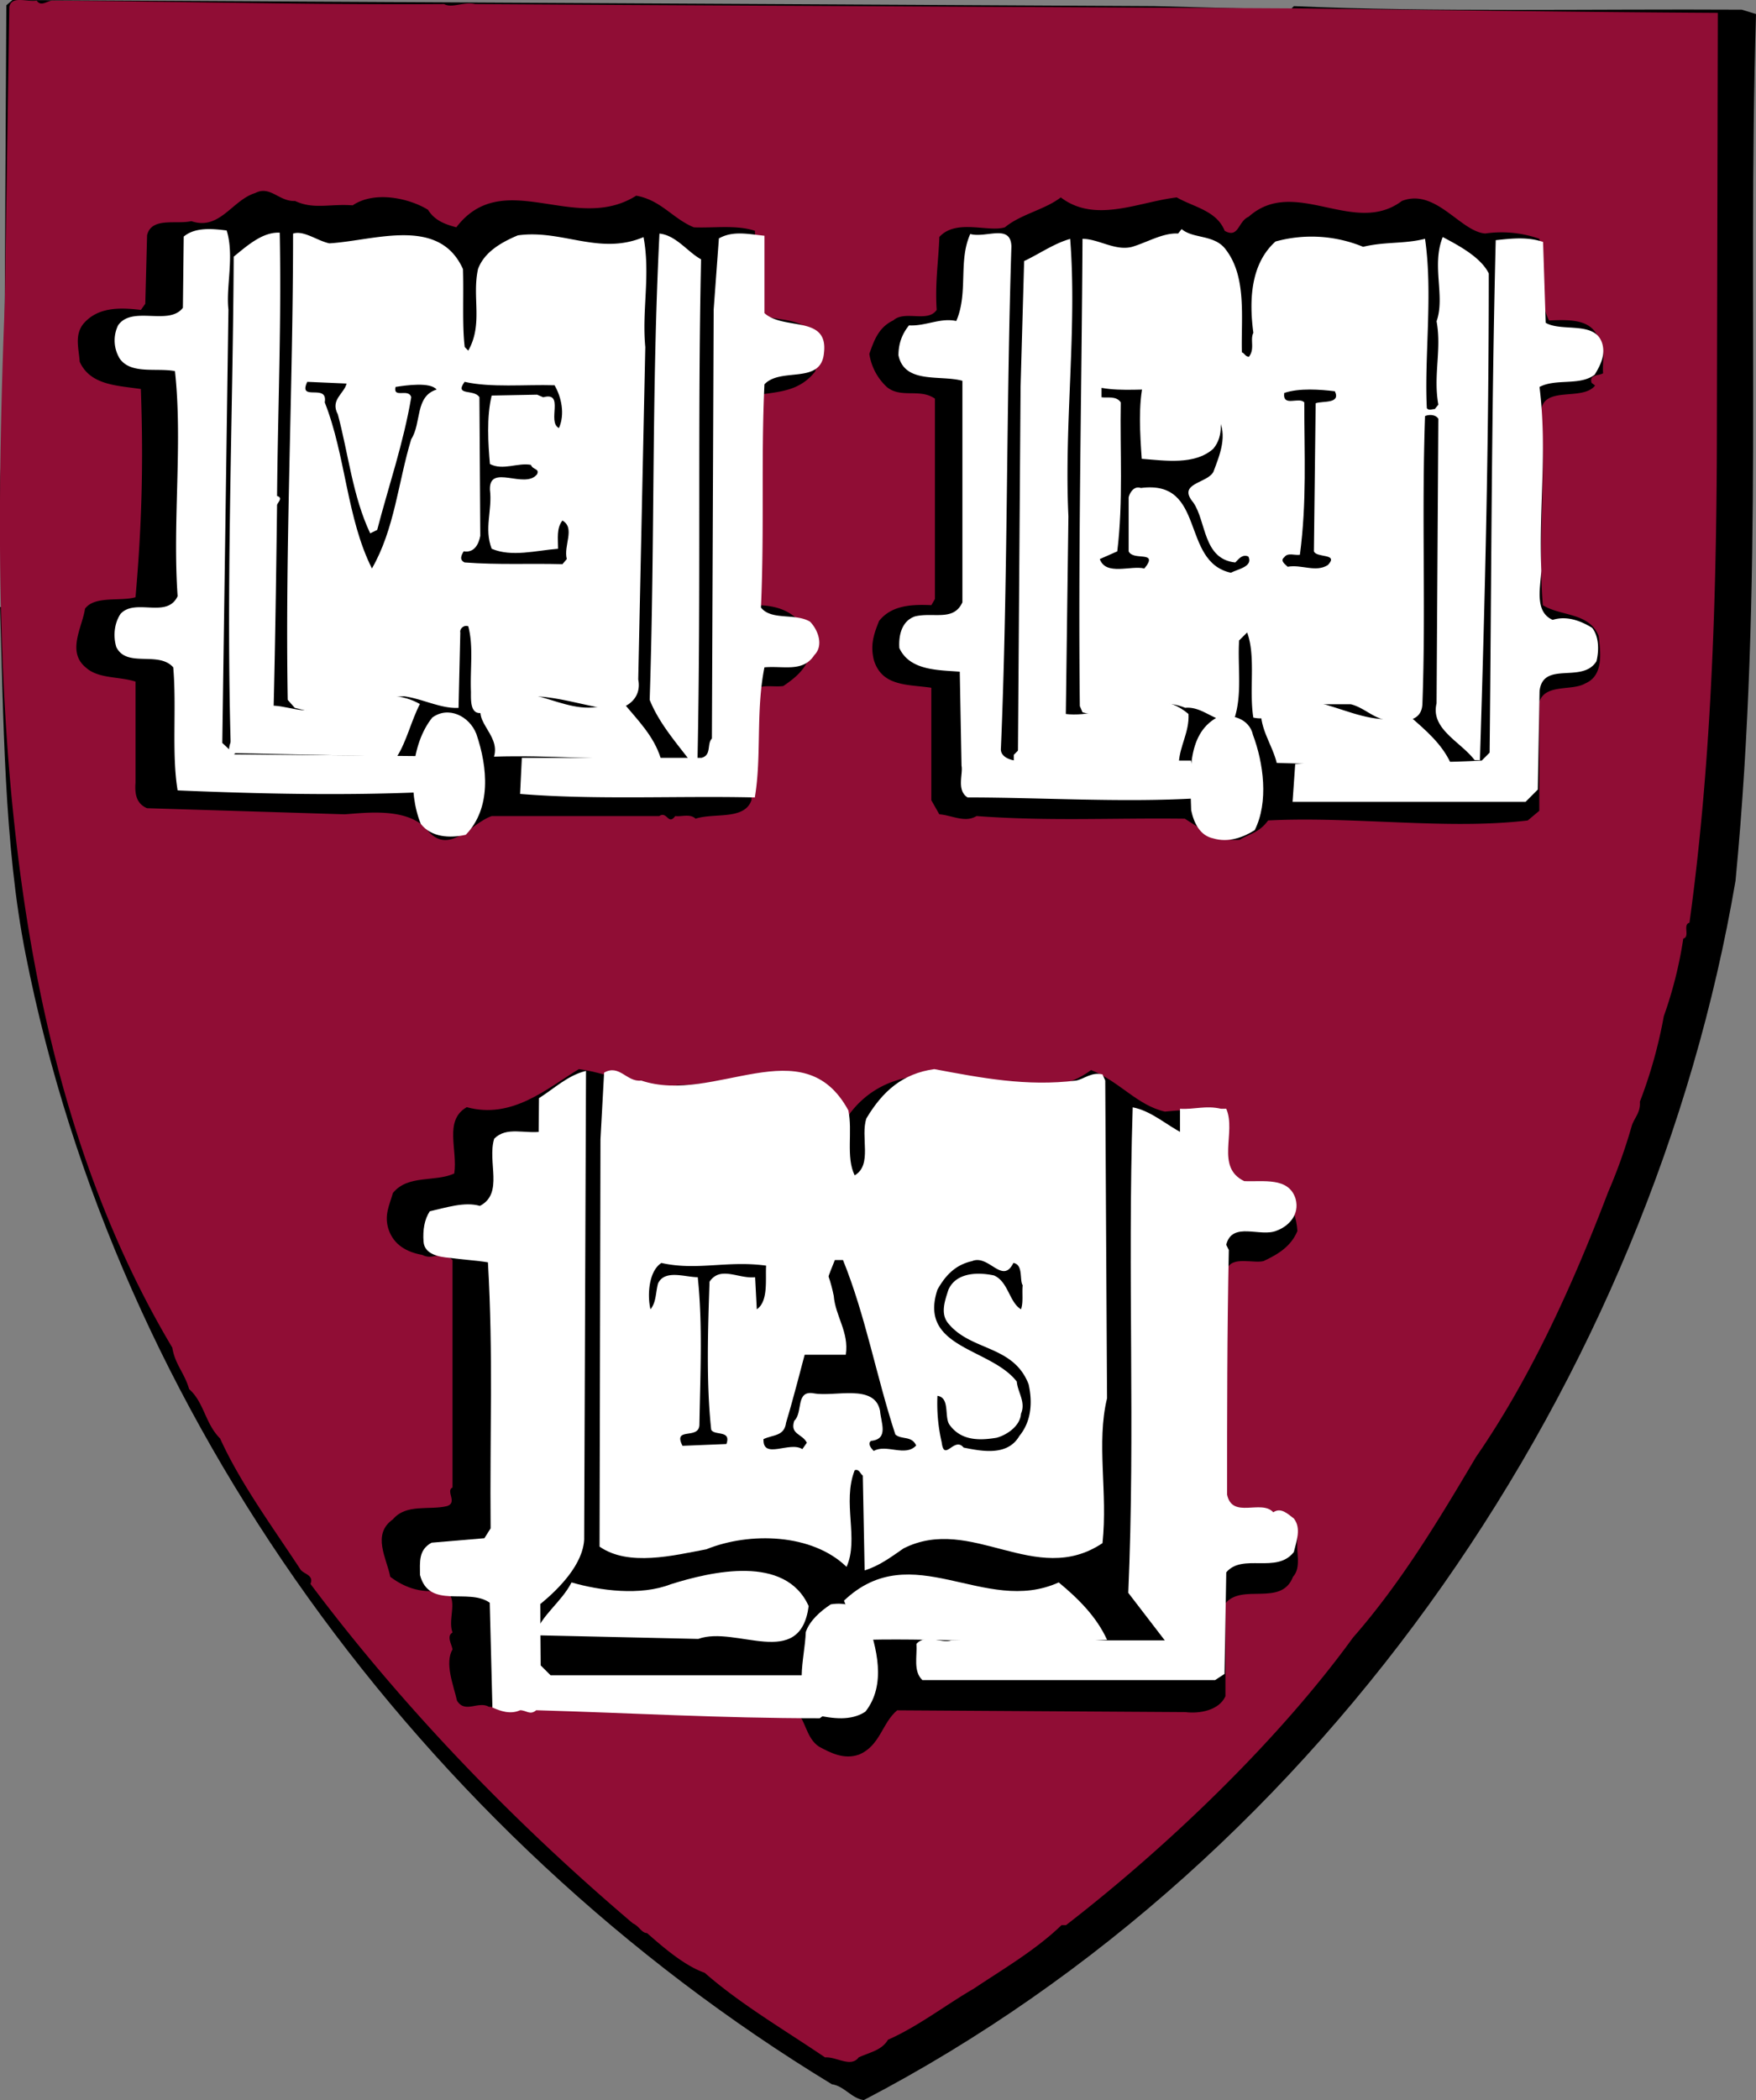
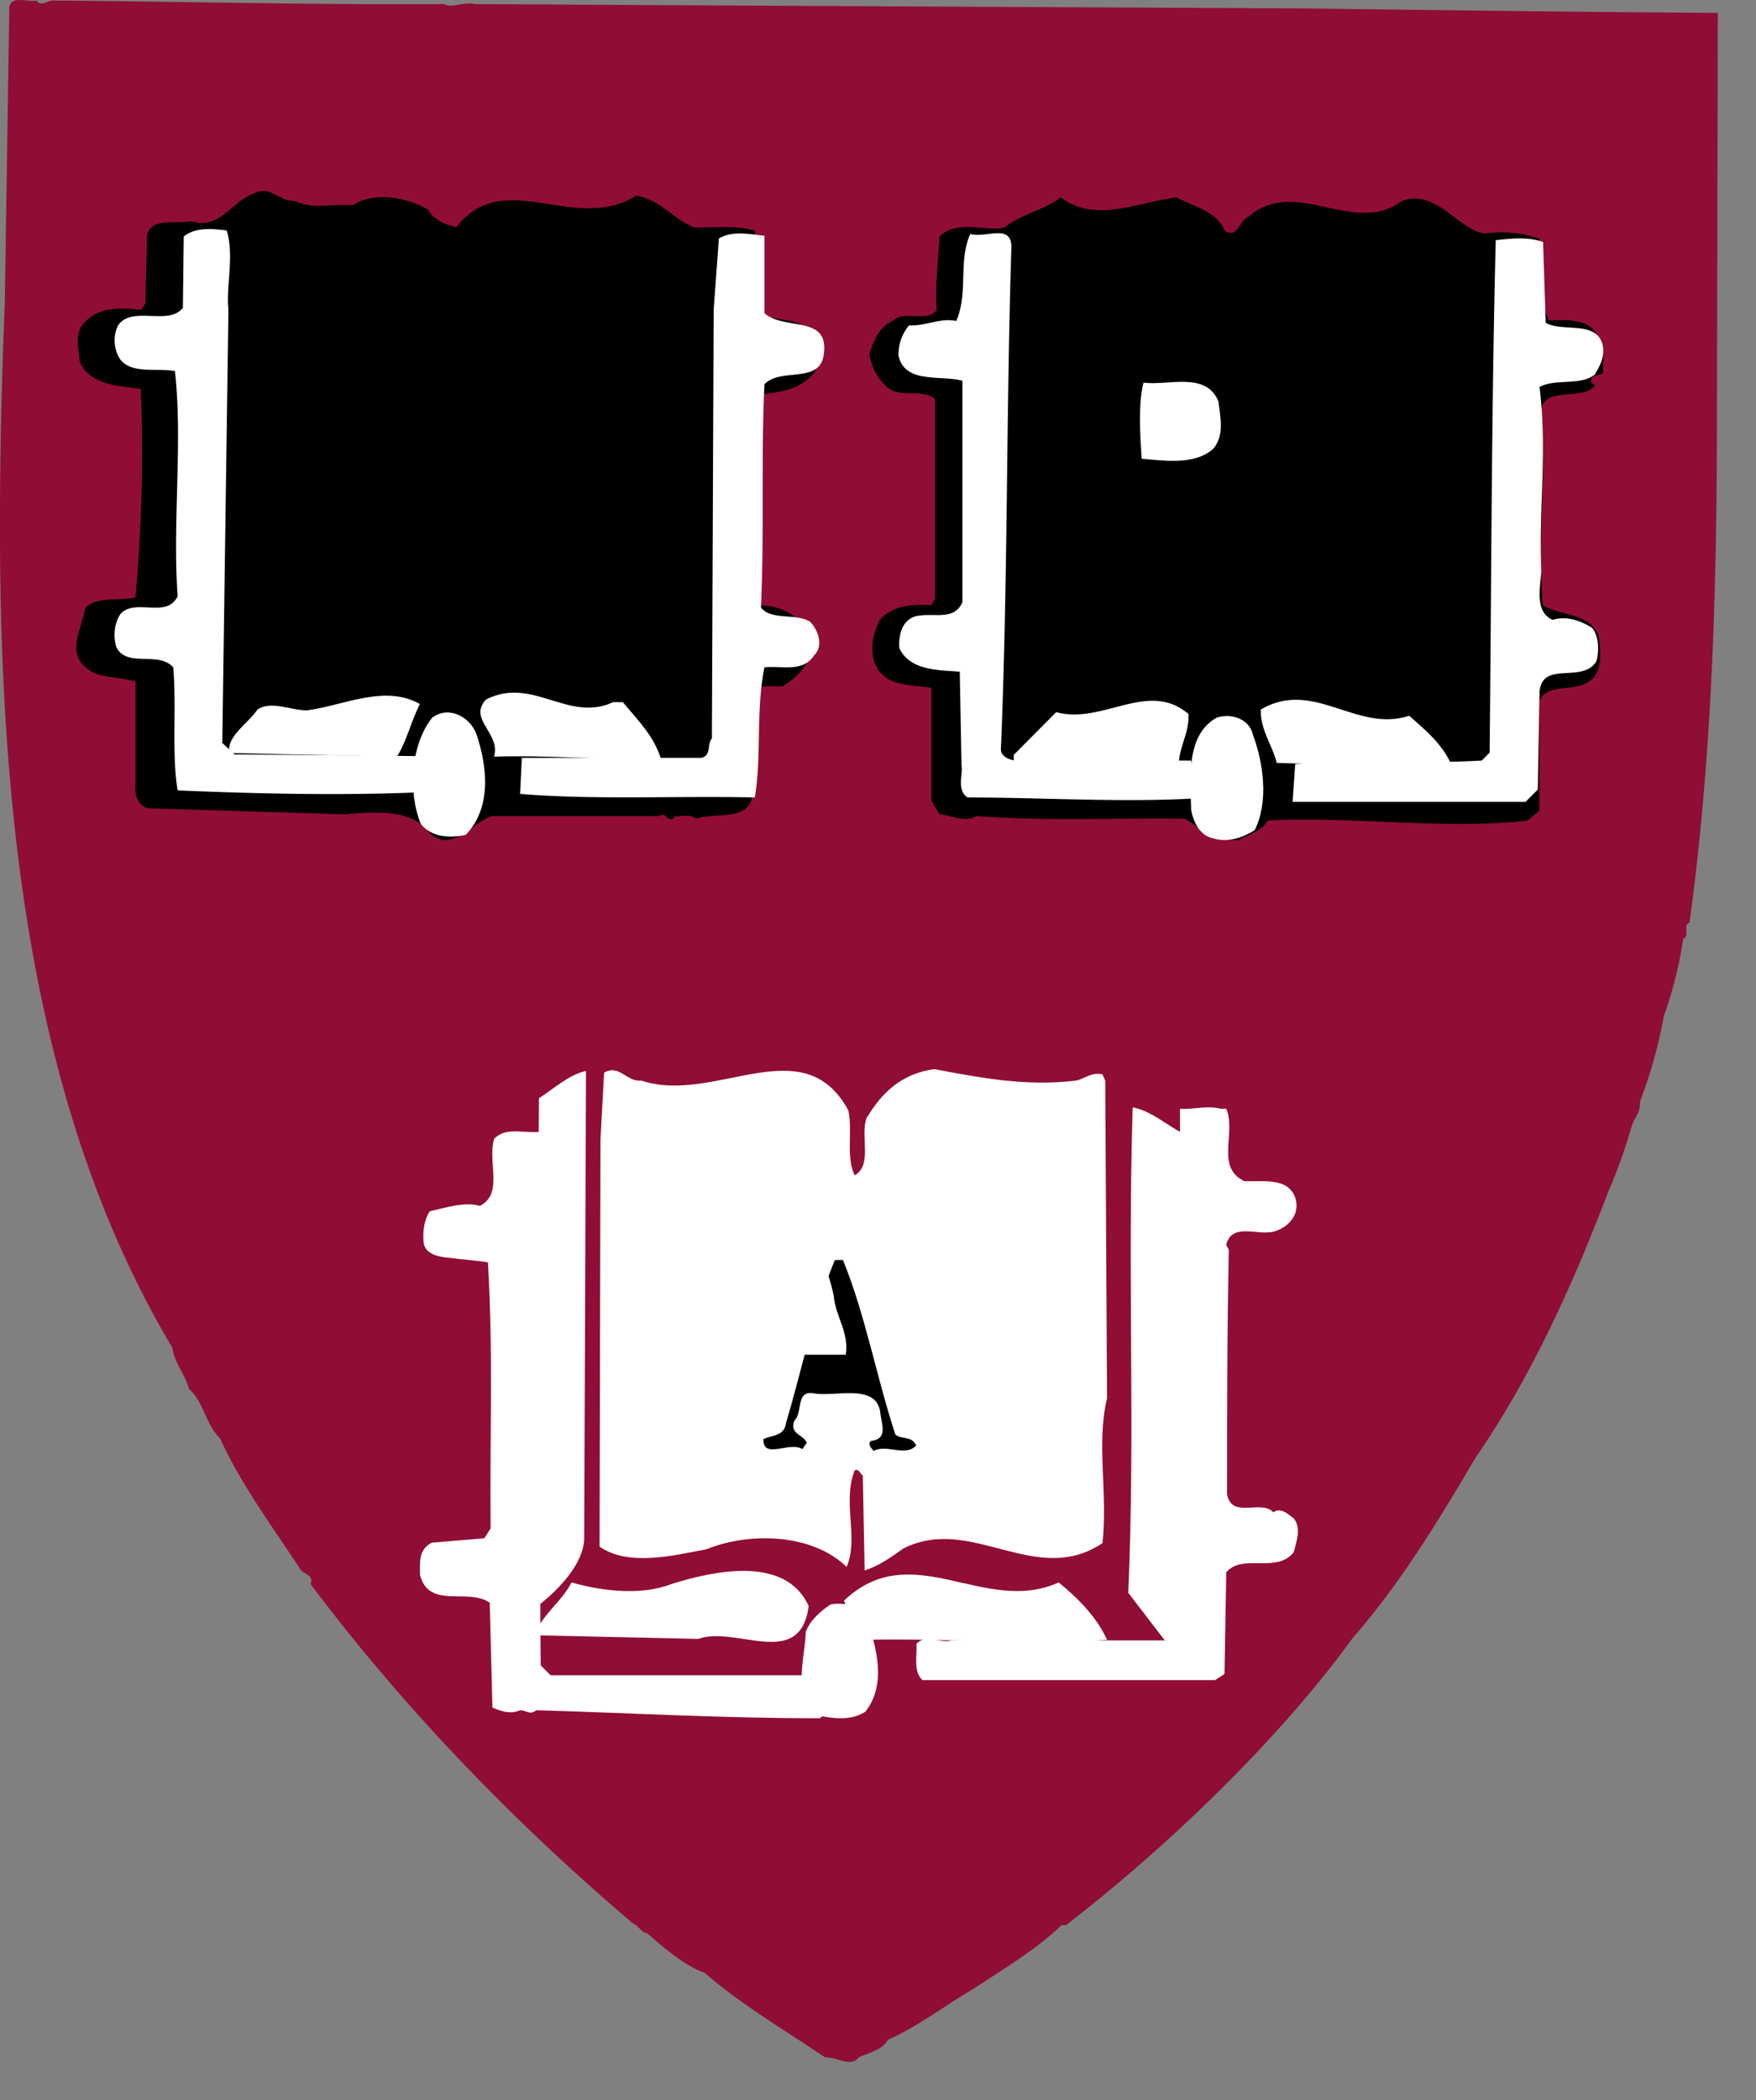
<svg xmlns="http://www.w3.org/2000/svg" width="46" height="55" viewBox="0 0 46 55">
  <rect x="0" y="0" width="46" height="55" fill="#808080" stroke="none" />
  <g fill="none" fill-rule="nonzero">
-     <path fill="#000" d="M30.24.161l3.562.092.093-.092c3.655.161 7.821.069 11.732.092L46 .368c-.233 7.811.21 14.908-.536 22.696C43.254 36.06 34.826 48.64 22.628 55c-.326-.046-.512-.369-.837-.415C10.989 48.018 3.05 37.028.677 25.023c-.582-2.903-.582-6.29-.675-9.125H.05c.14-.483-.093-.99.046-1.428-.256-1.751.094-3.525.024-5.415L.166.138.328 0l8.38.046 21.533.115z" />
    <path fill="#900D35" d="M1.404.015C4.675.037 8.155.13 11.635.107c.21.115.511-.07.813 0l3.967.023 17.819.092C38.039.268 41.31.315 45 .337l-.024 10.575c0 4.318-.116 8.89-.719 13.254-.185.046.023.37-.162.415a10.83 10.83 0 0 1-.51 2.032 12.334 12.334 0 0 1-.627 2.24c.023.277-.14.416-.21.623a14.3 14.3 0 0 1-.626 1.755c-.905 2.379-2.019 4.849-3.457 6.927-.997 1.686-1.972 3.302-3.225 4.733-1.925 2.656-4.825 5.45-7.516 7.528h-.117c-.695.67-1.577 1.177-2.296 1.662-.72.415-1.462.992-2.25 1.339-.163.277-.465.323-.767.462-.208.277-.58-.023-.881 0-1.09-.739-2.204-1.386-3.155-2.217-.534-.184-1.114-.693-1.509-1.039-.139 0-.208-.185-.37-.254-3.18-2.702-6.056-5.703-8.446-8.89.093-.23-.162-.253-.256-.369-.742-1.131-1.577-2.262-2.111-3.44-.395-.393-.418-.947-.812-1.293-.116-.416-.371-.647-.44-1.085C-.082 27.583-.245 17.47.126 7.91L.244.176c.069-.3.464-.115.719-.161.116.184.301-.023.441 0z" />
    <path fill="#000" d="M9.238 5.378c.58-.391 1.486-.184 1.973.115.185.3.487.391.743.46 1.23-1.61 3.11.184 4.712-.828.65.115.952.598 1.51.829.534.022 1.114-.07 1.601.091v2.118c.442.253.836.137 1.277.368.325.299.371.782.302 1.196-.418.53-.952.53-1.556.622-.023 1.864-.163 3.613 0 5.5.697 0 1.16.253 1.417.874.116.644-.325.99-.697 1.243-.301.046-.789-.115-.835.3v2.692c-.186.529-.975.322-1.464.483-.139-.138-.37-.046-.533-.069-.186.253-.209-.138-.418 0h-4.388c-.533.184-1.09 1.013-1.648.414-.487-.644-1.578-.506-2.205-.46l-5.177-.16c-.278-.116-.325-.37-.302-.669v-2.646c-.417-.138-.975-.07-1.3-.368-.51-.415-.093-1.059-.023-1.542.256-.346.929-.184 1.323-.3.163-1.863.21-3.474.14-5.453-.604-.092-1.323-.092-1.602-.714-.023-.345-.14-.69.093-.99.371-.437.928-.437 1.51-.367l.115-.162.047-1.795c.116-.483.765-.276 1.16-.368.743.253 1.068-.552 1.672-.736.394-.207.627.23 1.044.207.488.23.905.07 1.509.115zm21.59-.207c.441.253 1.044.345 1.254.875.371.207.348-.253.626-.368 1.207-1.082 2.763.529 4.016-.415.883-.345 1.533.805 2.183.852a2.994 2.994 0 0 1 1.416.138c.186.76-.07 1.496.255 2.14.58-.023 1.207-.046 1.324.599.162.206.069.46.092.782-.092.069-.372.023-.301.253l.092.07c-.348.437-1.439-.046-1.416.758.14 1.52-.092 3.338.047 4.995.487.299 1.207.183 1.463.805.046.414.139 1.035-.349 1.242-.348.208-1.045 0-1.207.484v2.853l-.302.253c-2.113.253-4.574-.115-6.802 0-.232.323-.488.346-.743.507-.58.046-.998-.276-1.439-.553-1.927-.023-3.575.07-5.456-.069-.301.185-.65-.022-.975-.046l-.209-.368v-2.946c-.603-.092-1.3-.022-1.508-.736-.093-.391 0-.667.139-1.013.325-.414.859-.437 1.37-.414l.093-.161V10.44c-.395-.276-.883 0-1.254-.3a1.474 1.474 0 0 1-.464-.873c.116-.323.231-.69.626-.875.302-.276.906.069 1.138-.276-.046-.714.047-1.266.07-1.91.441-.484 1.277-.116 1.718-.253.418-.346 1.045-.46 1.463-.783.905.69 2.042.115 3.04 0z" />
-     <path fill="#FFF" d="M32.09 6.51c.58.72.418 1.812.442 2.717.07.023.092.116.185.116.162-.209.023-.441.116-.627-.116-.859-.07-1.81.58-2.391a3.547 3.547 0 0 1 2.295.139c.58-.14 1.067-.07 1.622-.21.21 1.44-.022 3.09.047 4.435.047.07.14.024.209.024l.093-.116c-.14-.767.092-1.44-.047-2.183.232-.65-.139-1.462.162-2.206.441.233.998.534 1.206.953 0 4.388-.092 8.265-.232 12.746h-.139c-.37-.487-1.16-.813-.997-1.486l.047-7.453c-.07-.116-.255-.116-.349-.07-.092 2.694.024 5.015-.069 7.546-.023.418-.394.465-.765.418-.44.047-.718-.325-1.113-.418h-1.391c-.348.21-.742.442-1.16.349-.116-.72.07-1.602-.162-2.229l-.21.209c-.045.696.094 1.416-.138 2.09-.464.115-.788-.372-1.275-.326-.974-.395-1.763.395-2.69.117l-.07-.163c-.046-3.994.047-8.103.07-12.236.417 0 .858.325 1.298.21.395-.117.812-.372 1.207-.349L30.954 6c.302.256.835.14 1.137.51zM7.328 6.094c.046 2.415-.047 4.481-.07 6.896.162.047.023.162 0 .232-.023 1.765-.046 3.53-.093 5.433-.417.325-.649.906-1.113 1.138-.139-4.319.047-8.73.07-13.071.37-.303.765-.651 1.206-.628zm4.8.952c.023.674-.024 1.486.046 2.043l.093.093c.393-.697.092-1.393.255-2.136.162-.441.602-.697 1.043-.882 1.16-.163 2.133.534 3.293.046.185.999-.047 1.904.046 2.88l-.185 8.706c.092.464-.256.743-.65.79-1.09-.117-2.388-.767-3.385.069-.371.116-.347-.302-.347-.534-.024-.627.07-1.184-.07-1.718-.116-.047-.232.069-.209.163l-.046 1.973c-.464.023-.928-.232-1.414-.302-.673 0-1.183.372-1.832.348-.325.163-.742.024-1.044-.046l-.185-.21c-.07-4.062.14-8.172.14-12.211.277-.093.625.185.95.255 1.181-.07 2.874-.72 3.5.673zm6.237-.255c-.093 4.295 0 8.59-.093 13.094 0 .07-.14.023-.209.023-.394-.51-.811-.998-1.044-1.579.14-4.295.047-8.033.256-12.212.44.047.742.488 1.09.674zm9.669-.534c.185 2.344-.162 4.852-.046 7.267l-.07 5.34c-.44.301-.719.812-1.183 1.137l-.07-.162.07-9.705.093-3.297c.395-.186.789-.464 1.206-.58z" />
    <path fill="#FFF" d="M5.938 6.036c.206.668-.023 1.473.046 2.072l-.161 11.349.321.3 4.864.045.092.944c-2.11.092-4.268.046-6.447-.046-.161-.967-.023-2.164-.115-3.223-.39-.438-1.216.023-1.491-.53-.092-.3-.046-.644.114-.874.39-.415 1.216.138 1.492-.46-.138-1.958.137-4.007-.07-5.894-.481-.092-1.146.092-1.444-.323a.912.912 0 0 1-.046-.875c.367-.53 1.33.023 1.698-.46l.022-1.865c.299-.252.758-.206 1.125-.16zM20.025 8.2c.505.46 1.675.046 1.56 1.036-.069.851-1.124.368-1.56.829-.091 1.98 0 3.752-.091 5.847.275.345.895.138 1.284.368.207.207.367.622.115.875-.298.46-.803.277-1.308.322-.23 1.152-.069 2.326-.252 3.408-1.996-.047-4.199.069-6.149-.093l.046-.944h4.703c.276-.069.138-.368.276-.506l.046-11.234.137-1.864c.367-.207.758-.115 1.193-.07V8.2zm6.47-1.75c-.138 4.26-.091 8.817-.275 13.145-.023.208.206.3.367.323h4.612l.138.99c-1.95.114-4.039-.023-5.989-.023-.298-.184-.115-.622-.16-.83l-.046-2.463c-.55-.046-1.308-.022-1.583-.62-.023-.346.069-.714.413-.83.482-.115 1.009.138 1.239-.368V9.973c-.574-.161-1.515.092-1.675-.668 0-.3.091-.553.275-.783.436.023.826-.207 1.239-.115.321-.736.046-1.565.367-2.279.413.116 1.055-.276 1.078.322zm13.996 2.004c.436.253 1.33-.07 1.49.575.07.3-.068.553-.206.783-.39.3-1.01.092-1.446.322.208 1.68-.022 3.13.047 4.812-.023.437-.183 1.081.298 1.288.367-.115.734.024 1.033.208.183.23.183.598.114.875-.367.598-1.4-.024-1.491.782l-.046 2.579-.321.322H33.86l.069-.99c1.606-.092 3.28 0 4.887-.092l.206-.207c.047-4.374.047-8.978.16-13.421.437-.046.827-.092 1.24.046l.069 2.118z" />
    <path fill="#000" d="M9.08 10.045c-.069.27-.435.426-.23.807.276 1.032.39 2.152.848 3.116l.183-.09c.297-1.143.687-2.264.892-3.475-.068-.246-.48.045-.412-.269.275-.044.916-.134 1.076.068-.572.18-.39.874-.664 1.3-.343 1.121-.435 2.354-1.03 3.386-.664-1.323-.686-2.96-1.236-4.35.091-.516-.71 0-.458-.538l1.03.045zm5.447.045c.183.314.275.762.115 1.12-.321-.157.16-.963-.412-.806l-.16-.068-1.19.023c-.138.56-.092 1.277-.046 1.793.343.18.732-.044 1.075.023.046.134.23.09.16.246-.32.404-1.258-.291-1.235.404.068.537-.16 1.008.046 1.547.526.224 1.167.044 1.739 0 0-.27-.045-.539.115-.74.343.201.022.65.114 1.009l-.114.134c-.893-.023-1.671.022-2.564-.045-.138-.067-.092-.179-.023-.291.275.045.39-.18.435-.404l-.023-3.632c-.137-.224-.664-.022-.388-.403.685.157 1.578.067 2.356.09zm17.374.852c.275.448.046.986-.114 1.413-.161.313-.962.29-.527.806.343.494.251 1.48 1.099 1.57.09-.09.183-.225.343-.157.137.269-.298.336-.458.426-1.328-.291-.641-2.444-2.358-2.22-.183-.067-.298.135-.32.247v1.412c.114.247.71 0 .48.36l-.069.09c-.342-.09-1.007.2-1.167-.247l.458-.202c.16-1.301.068-2.646.092-3.901-.115-.18-.366-.112-.504-.135v-.246c1.099.2 2.427-.337 3.045.784zm3.067-.695c.16.336-.32.247-.503.314l-.046 3.878c.068.18.663.045.366.359-.32.202-.687-.022-1.053.045-.069-.067-.206-.157-.091-.247.09-.134.274-.045.411-.067.183-1.39.115-2.623.115-3.99-.138-.157-.572.134-.526-.247.389-.135.96-.09 1.327-.045z" />
    <path fill="#FFF" d="M31.92 10.519c.047.428.162.88-.139 1.236-.485.428-1.248.309-1.872.261-.046-.641-.093-1.45.046-1.997.624.095 1.642-.309 1.965.5zM11 18.437c-.232.452-.347.975-.602 1.38l-4.392-.096c-.07-.451.486-.76.74-1.141.37-.238.855.024 1.295.024.948-.12 2.034-.69 2.958-.167zm5.062-.048h.254c.393.476.809.88.994 1.474-1.525.048-2.936-.094-4.369-.047.185-.618-.694-.975-.208-1.498 1.225-.618 2.15.619 3.33.071zm15.072.31c.024.475-.23.832-.254 1.283l-4.323-.046v-.167l1.11-1.118c1.225.333 2.404-.856 3.467.048zm5.78.047c.439.38.855.737 1.086 1.236-1.526.167-2.982.025-4.554 0-.116-.475-.44-.879-.416-1.402 1.387-.809 2.497.618 3.883.166zm-24.435.476c.3.88.393 1.95-.277 2.64-.416.095-.903.07-1.18-.286-.346-.856-.254-2.093.301-2.782.416-.31.97-.048 1.156.428zm20.343.023c.277.737.416 1.76.046 2.497-.3.19-.693.333-1.086.215-.347-.072-.509-.405-.578-.738-.023-.856-.139-1.974.67-2.425.37-.12.855.024.948.451z" />
-     <path fill="#000" d="M17.772 28.417c1.118.023 2.562-.649 3.541.07.326.208.49.694.885.764.56-.81 1.422-1.135 2.4-1.089 1.305.278 2.866.696 3.984-.138.746.3 1.212.926 1.934 1.088.513-.047 1.118-.116 1.538.209.023.509.116.926.093 1.505.443.301 1.095.07 1.514.463.191.283.303.61.326.95-.163.393-.488.602-.885.787-.256.07-.839-.139-.955.209l-.046 6.138c.21.347.814 0 1.048.278.419-.047.652.394.838.625-.046.348.117.765-.116 1.02-.303.787-1.328.162-1.77.694v2.433c-.164.37-.677.463-1.05.416l-7.548-.047c-.396.325-.443.928-1.002 1.16-.396.138-.745-.047-1.048-.21-.35-.231-.35-.741-.63-.95-2.772-.022-5.335.07-8.014-.092-.28-.162-.63.185-.838-.162-.094-.417-.327-.972-.117-1.343-.024-.14-.163-.347 0-.44-.14-.371.186-.88-.21-1.135-.536.138-1.025-.023-1.421-.325-.093-.486-.49-1.111.07-1.505.35-.417.955-.232 1.42-.347.281-.093-.046-.394.141-.487v-5.953c-.28-.3-.49.024-.792-.138-.396-.07-.746-.255-.885-.672-.117-.37.023-.626.116-.95.396-.486 1.095-.278 1.607-.51.094-.625-.279-1.39.327-1.737 1.188.325 2.097-.486 2.936-.996.885.116 1.653.58 2.609.417z" />
    <path fill="#FFF" d="M28.194 28.299c.214-.046.403-.23.687-.161l.072.161.047 8.322c-.285 1.172.023 2.46-.119 3.793-1.753 1.172-3.435-.759-5.212.138-.332.23-.64.46-1.019.575l-.048-2.483c-.07-.046-.094-.184-.213-.139-.332.851.118 1.794-.213 2.53-.9-.874-2.536-.92-3.673-.46-.853.16-2.038.46-2.797-.07l.024-10.666.095-1.747c.403-.23.592.253.972.207 1.919.643 4.241-1.402 5.426.781.118.552-.07 1.22.166 1.702.474-.276.142-1.012.308-1.494.427-.713.948-1.173 1.778-1.288 1.231.23 2.416.46 3.72.299zm-12.89 12c-.024.667-.664 1.31-1.138 1.701H14l.119-13.24c.402-.254.758-.6 1.232-.714L15.303 40.3z" />
    <path fill="#000" d="M22.083 33c.592 1.459.876 3.062 1.372 4.57.166.142.426.023.545.286-.284.31-.781-.048-1.112.144-.071-.072-.166-.192-.071-.264.473-.047.26-.478.236-.79-.142-.716-1.183-.357-1.727-.454-.497-.095-.284.503-.52.718-.119.36.212.335.33.574l-.118.168c-.331-.216-1.041.287-1.017-.263.26-.12.544-.072.591-.43.426-1.412.71-2.895 1.278-4.259h.213z" />
    <path fill="#FFF" d="M30.984 29.68c.07 4.552-.117 9.174 0 13.607l-.257-.047-1.171-1.525c.186-4.27-.024-8.258.116-12.715.492.094.89.47 1.312.68zm-16.773-.046c.047 4.434-.093 9.571-.047 13.982l.258.258h7.239c.187.305.046.704-.024 1.01l-.164.116c-2.624 0-4.966-.14-7.426-.21-.164.14-.257 0-.422 0-.257.116-.515.022-.726-.071l-.07-2.745c-.562-.399-1.593.187-1.827-.728 0-.328-.047-.656.305-.844l1.382-.117.163-.258c-.023-2.534.07-4.528-.07-6.967-.281-.048-.68-.072-1.007-.118-.281-.023-.656-.094-.68-.422-.023-.305.023-.586.164-.798.422-.093.914-.258 1.312-.14.633-.329.187-1.15.375-1.76.328-.33.797-.118 1.265-.188z" />
    <path fill="#FFF" d="M32.123 29.037c.269.624-.292 1.527.47 1.896.494.023 1.166-.115 1.346.463.112.416-.18.717-.493.833-.426.184-1.166-.255-1.324.37l.068.138c-.045 2.174-.045 4.256-.045 6.407.135.647.897.115 1.21.462.202-.139.382.046.538.162.202.255.068.601 0 .879-.448.578-1.344.023-1.77.532l-.046 2.66-.246.161h-7.668c-.246-.23-.134-.624-.156-.948.246-.277.65 0 .918-.092h5.65c.157-.093.36-.232.336-.44V29.038c.382.022.673-.093 1.076 0h.136z" />
-     <path fill="#000" d="M26.547 33.075c.265.047.155.444.243.585-.022.21.022.443-.044.63-.31-.187-.332-.724-.708-.887-.442-.094-.995-.071-1.193.373-.089.28-.222.63 0 .888.596.724 1.702.56 2.1 1.588.11.49.066.981-.243 1.356-.31.537-.995.397-1.46.303-.243-.303-.508.397-.574-.14a4.51 4.51 0 0 1-.111-1.215c.331.047.177.538.31.748.309.444.818.42 1.238.35.265-.07.62-.304.641-.63.132-.304-.088-.562-.11-.841-.686-.888-2.587-.865-2.079-2.407.221-.397.487-.654.907-.748.442-.186.796.632 1.083.047zm-6.478.07c-.023.35.066.935-.244 1.145l-.044-.84c-.442.046-.906-.305-1.194.116-.044 1.261-.088 2.686.044 3.878.089.164.531 0 .398.374l-1.15.047c-.265-.515.443-.14.443-.561.022-1.308.088-2.617-.044-3.855-.332 0-.863-.21-1.04.164-.065.234-.044.49-.198.677-.089-.374-.044-1.004.287-1.214.929.21 1.725-.07 2.742.07z" />
    <path fill="#FFF" d="M21.84 33.93c.044.549.406.954.316 1.55h-1.334c.091-.81.25-1.74.656-2.48.18.214.293.596.361.93zm-.656 8.133c-.226 1.693-1.897.5-2.892.859L14 42.826c.203-.549.7-.858.972-1.383.745.215 1.807.357 2.597.048 1.063-.334 3.005-.788 3.615.572zm6.551-.62c.52.429.994.906 1.265 1.502-1.987.143-4.246-.048-6.28 0-.135-.31-.497-.668-.61-1.026 1.785-1.693 3.682.406 5.625-.477z" />
    <path fill="#FFF" d="M22.695 42.38c.277.77.53 1.745-.025 2.447-.378.25-.857.181-1.285.091-.63-.567-.303-1.45-.277-2.176.1-.294.377-.543.655-.725.403-.068.78.068.932.363z" />
  </g>
</svg>